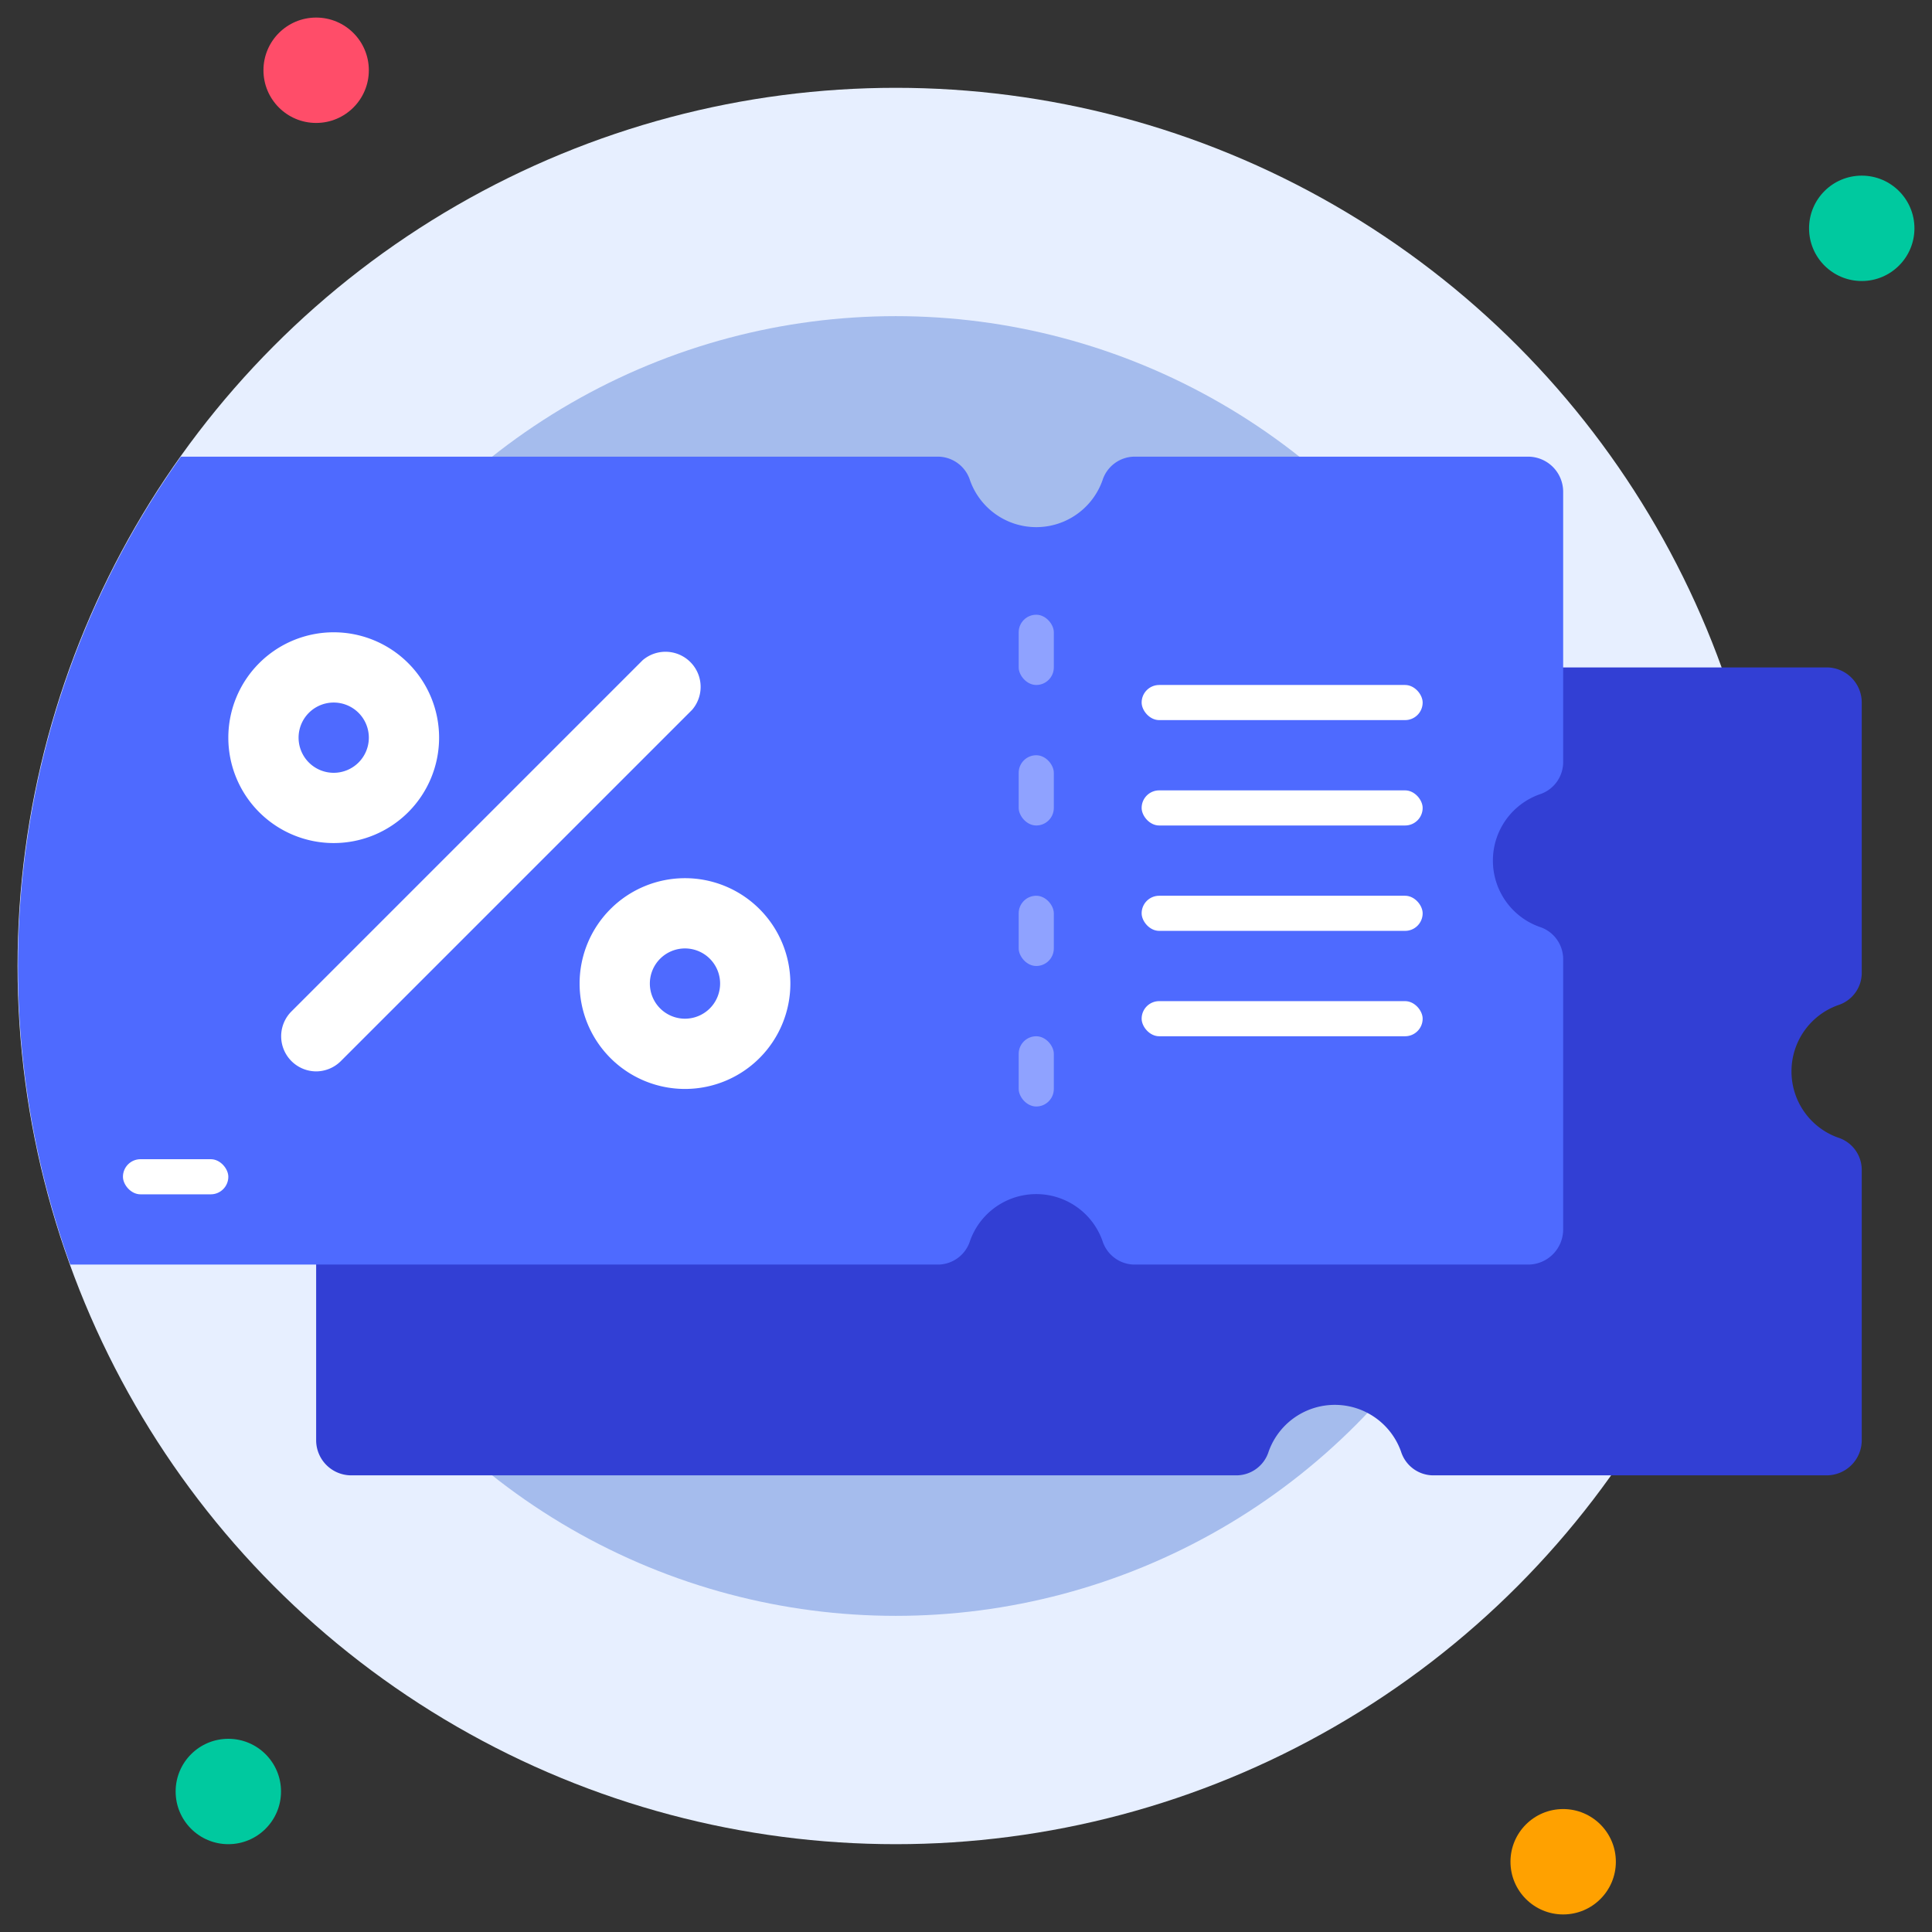
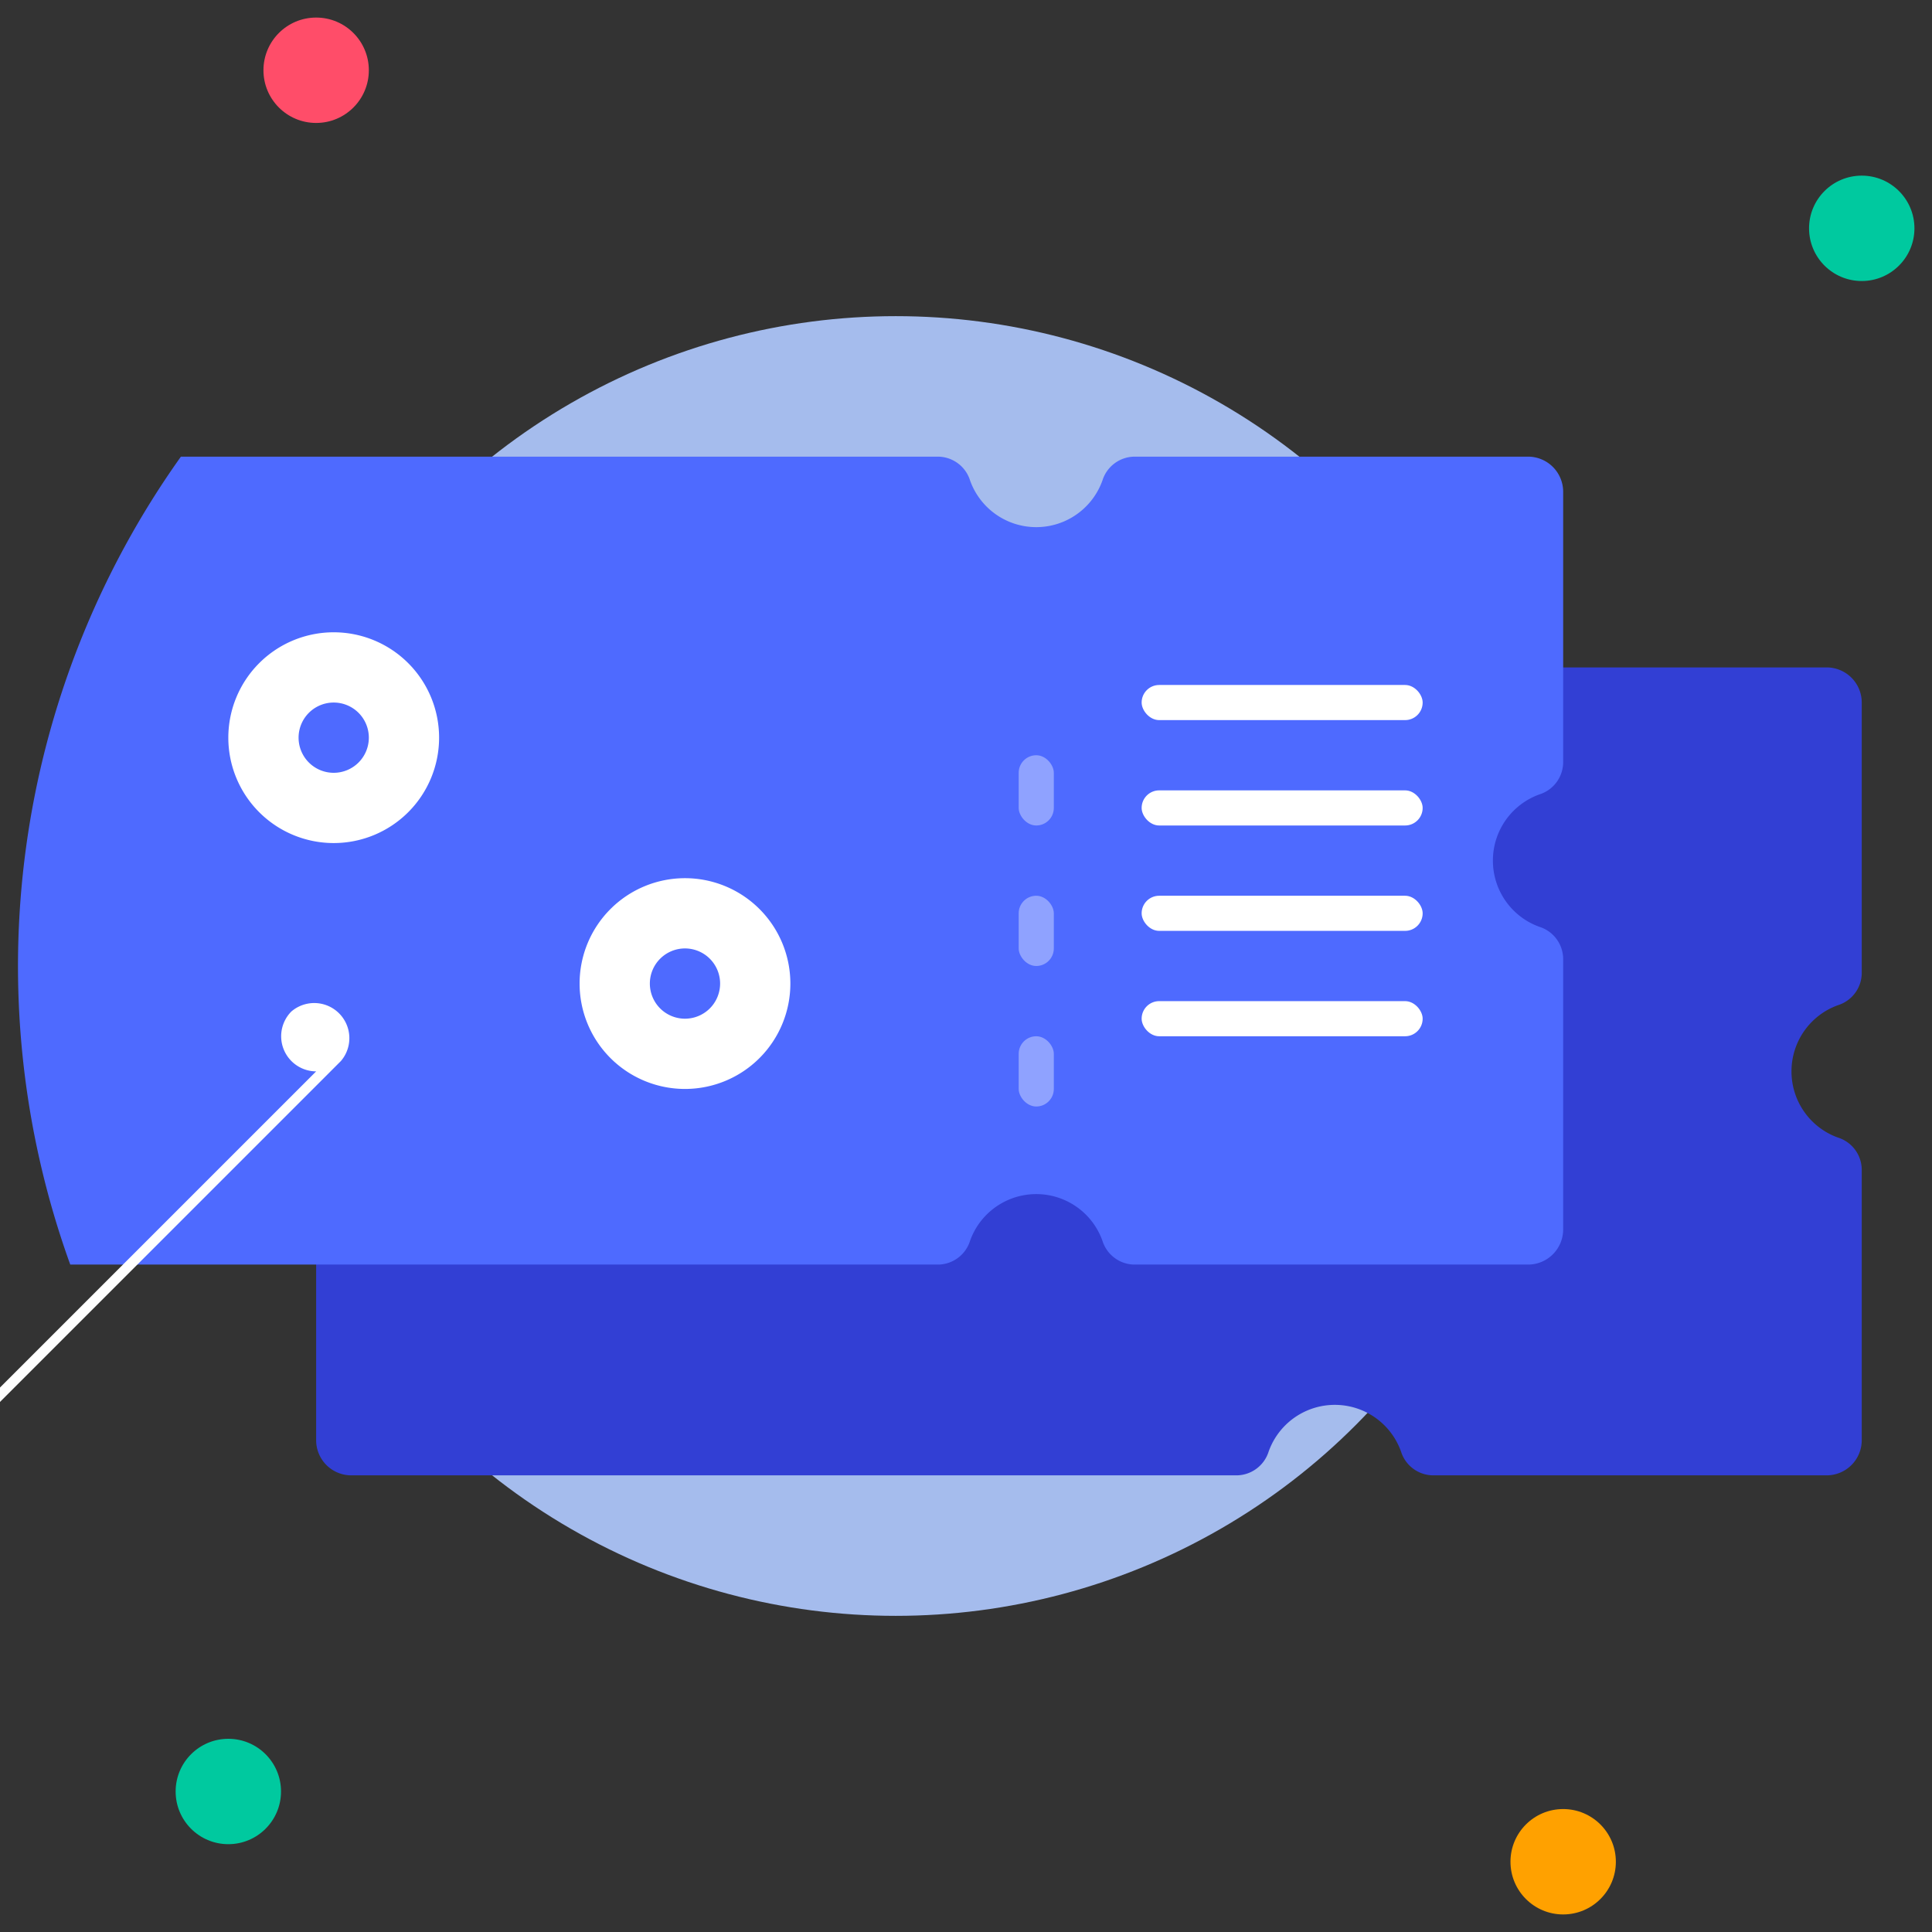
<svg xmlns="http://www.w3.org/2000/svg" height="512" viewBox="0 0 110 110" width="512">
  <rect x="0" y="0" width="110" height="110" fill="#333333" stroke="none" />
  <g id="_4._Coupon" data-name="4. Coupon">
-     <circle cx="51" cy="55" fill="#e7efff" r="50" />
    <circle cx="51" cy="55" fill="#a5bced" r="37" />
    <circle cx="18" cy="4" fill="#ff4d69" r="3" />
    <circle cx="106" cy="13" fill="#00c99f" r="3" />
    <circle cx="89" cy="106" fill="#ffa100" r="3" />
    <circle cx="13" cy="102" fill="#00c99f" r="3" />
    <path d="m102 61a4 4 0 0 0 2.65 3.77 1.93 1.93 0 0 1 1.35 1.8v15.43a2 2 0 0 1 -2 2h-22.43a1.93 1.93 0 0 1 -1.8-1.35 4 4 0 0 0 -7.54 0 1.93 1.93 0 0 1 -1.8 1.35h-50.43a2 2 0 0 1 -2-2v-44h54a4 4 0 0 0 8 0h24a2 2 0 0 1 2 2v15.43a1.93 1.93 0 0 1 -1.35 1.8 4 4 0 0 0 -2.65 3.77z" fill="#323fd4" />
    <path d="m85 49a4 4 0 0 0 2.65 3.77 1.93 1.93 0 0 1 1.35 1.8v15.43a2 2 0 0 1 -2 2h-22.43a1.93 1.93 0 0 1 -1.8-1.35 4 4 0 0 0 -7.54 0 1.93 1.93 0 0 1 -1.8 1.35h-49.43a50 50 0 0 1 6.3-46h43.13a1.93 1.93 0 0 1 1.8 1.35 4 4 0 0 0 7.54 0 1.93 1.93 0 0 1 1.8-1.35h22.43a2 2 0 0 1 2 2v15.43a1.93 1.93 0 0 1 -1.35 1.8 4 4 0 0 0 -2.65 3.77z" fill="#4e6aff" />
-     <rect fill="#8fa2ff" height="4" rx="1" width="2" x="58" y="35" />
    <rect fill="#8fa2ff" height="4" rx="1" width="2" x="58" y="43" />
    <rect fill="#8fa2ff" height="4" rx="1" width="2" x="58" y="51" />
    <rect fill="#8fa2ff" height="4" rx="1" width="2" x="58" y="59" />
    <g fill="#fff">
      <rect height="2" rx="1" transform="matrix(-1 0 0 -1 146 80)" width="16" x="65" y="39" />
      <rect height="2" rx="1" transform="matrix(-1 0 0 -1 146 92)" width="16" x="65" y="45" />
      <rect height="2" rx="1" transform="matrix(-1 0 0 -1 146 104)" width="16" x="65" y="51" />
-       <rect height="2" rx="1" transform="matrix(-1 0 0 -1 20 134)" width="6" x="7" y="66" />
      <rect height="2" rx="1" transform="matrix(-1 0 0 -1 146 116)" width="16" x="65" y="57" />
-       <path d="m18 61a2 2 0 0 1 -1.41-3.41l20-20a2 2 0 0 1 2.82 2.82l-20 20a2 2 0 0 1 -1.41.59z" />
+       <path d="m18 61a2 2 0 0 1 -1.41-3.41a2 2 0 0 1 2.82 2.82l-20 20a2 2 0 0 1 -1.41.59z" />
      <path d="m19 48a6 6 0 1 1 6-6 6 6 0 0 1 -6 6zm0-8a2 2 0 1 0 2 2 2 2 0 0 0 -2-2z" />
      <path d="m39 62a6 6 0 1 1 6-6 6 6 0 0 1 -6 6zm0-8a2 2 0 1 0 2 2 2 2 0 0 0 -2-2z" />
    </g>
  </g>
</svg>